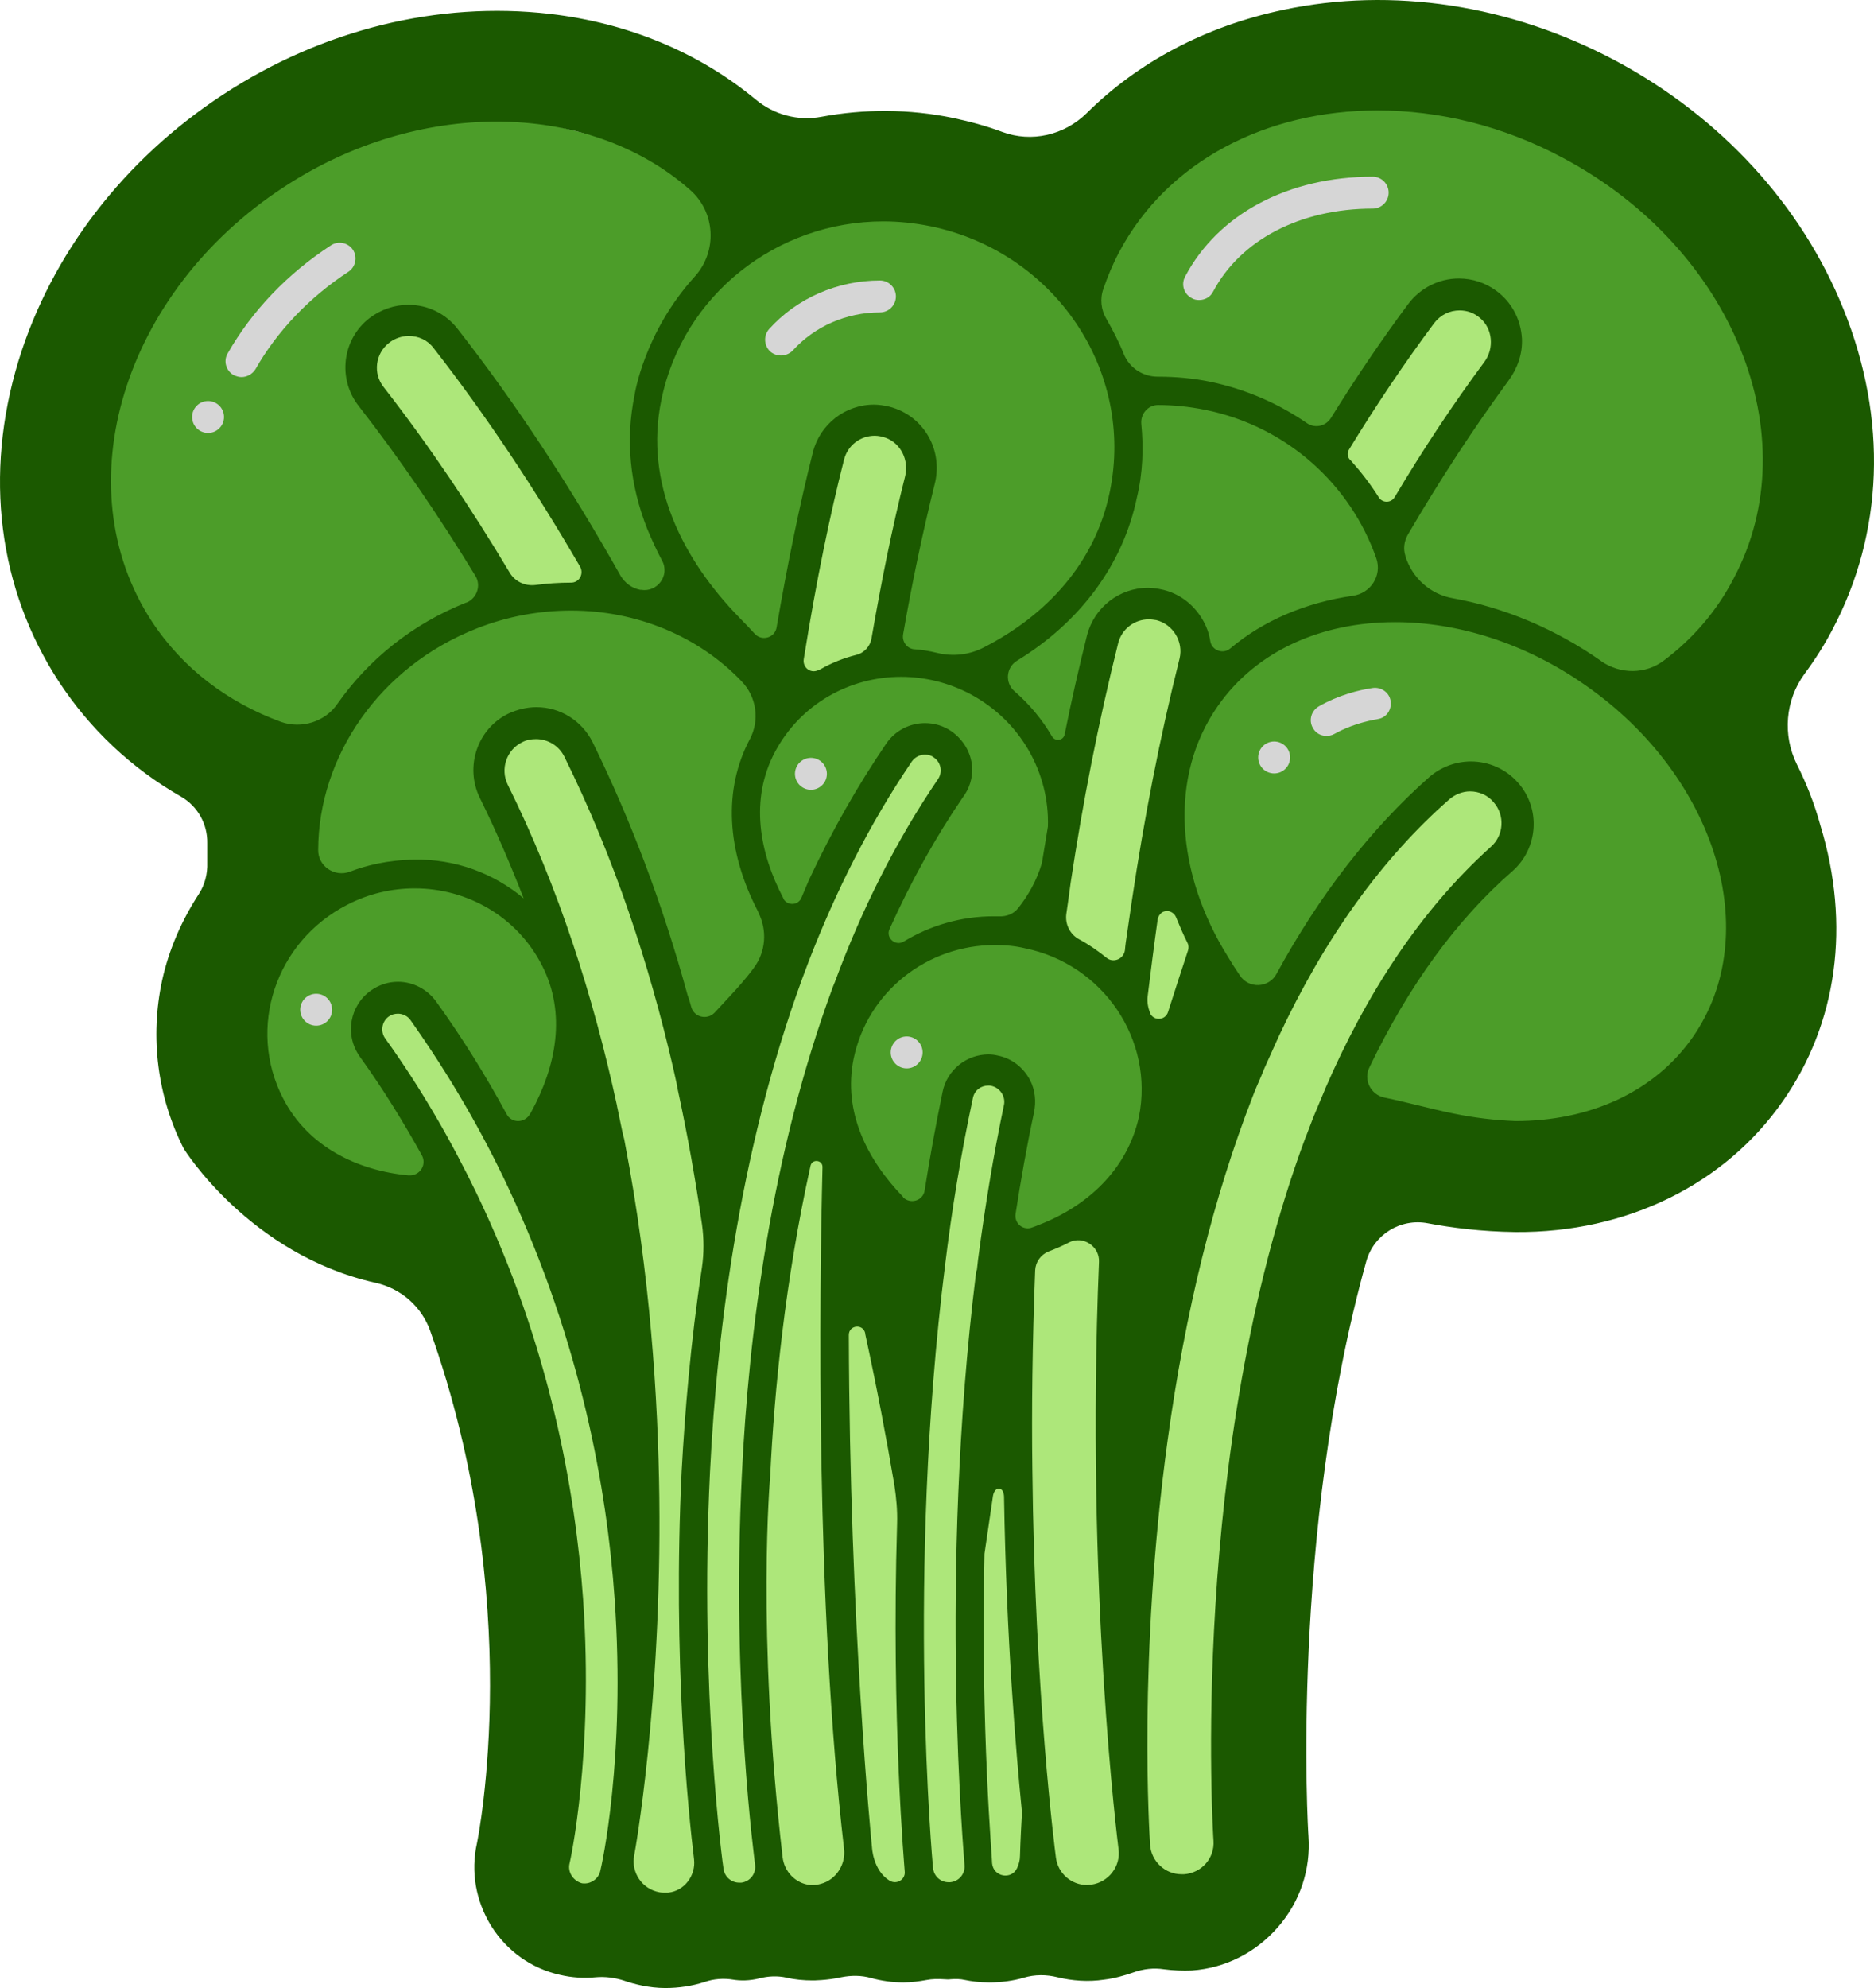
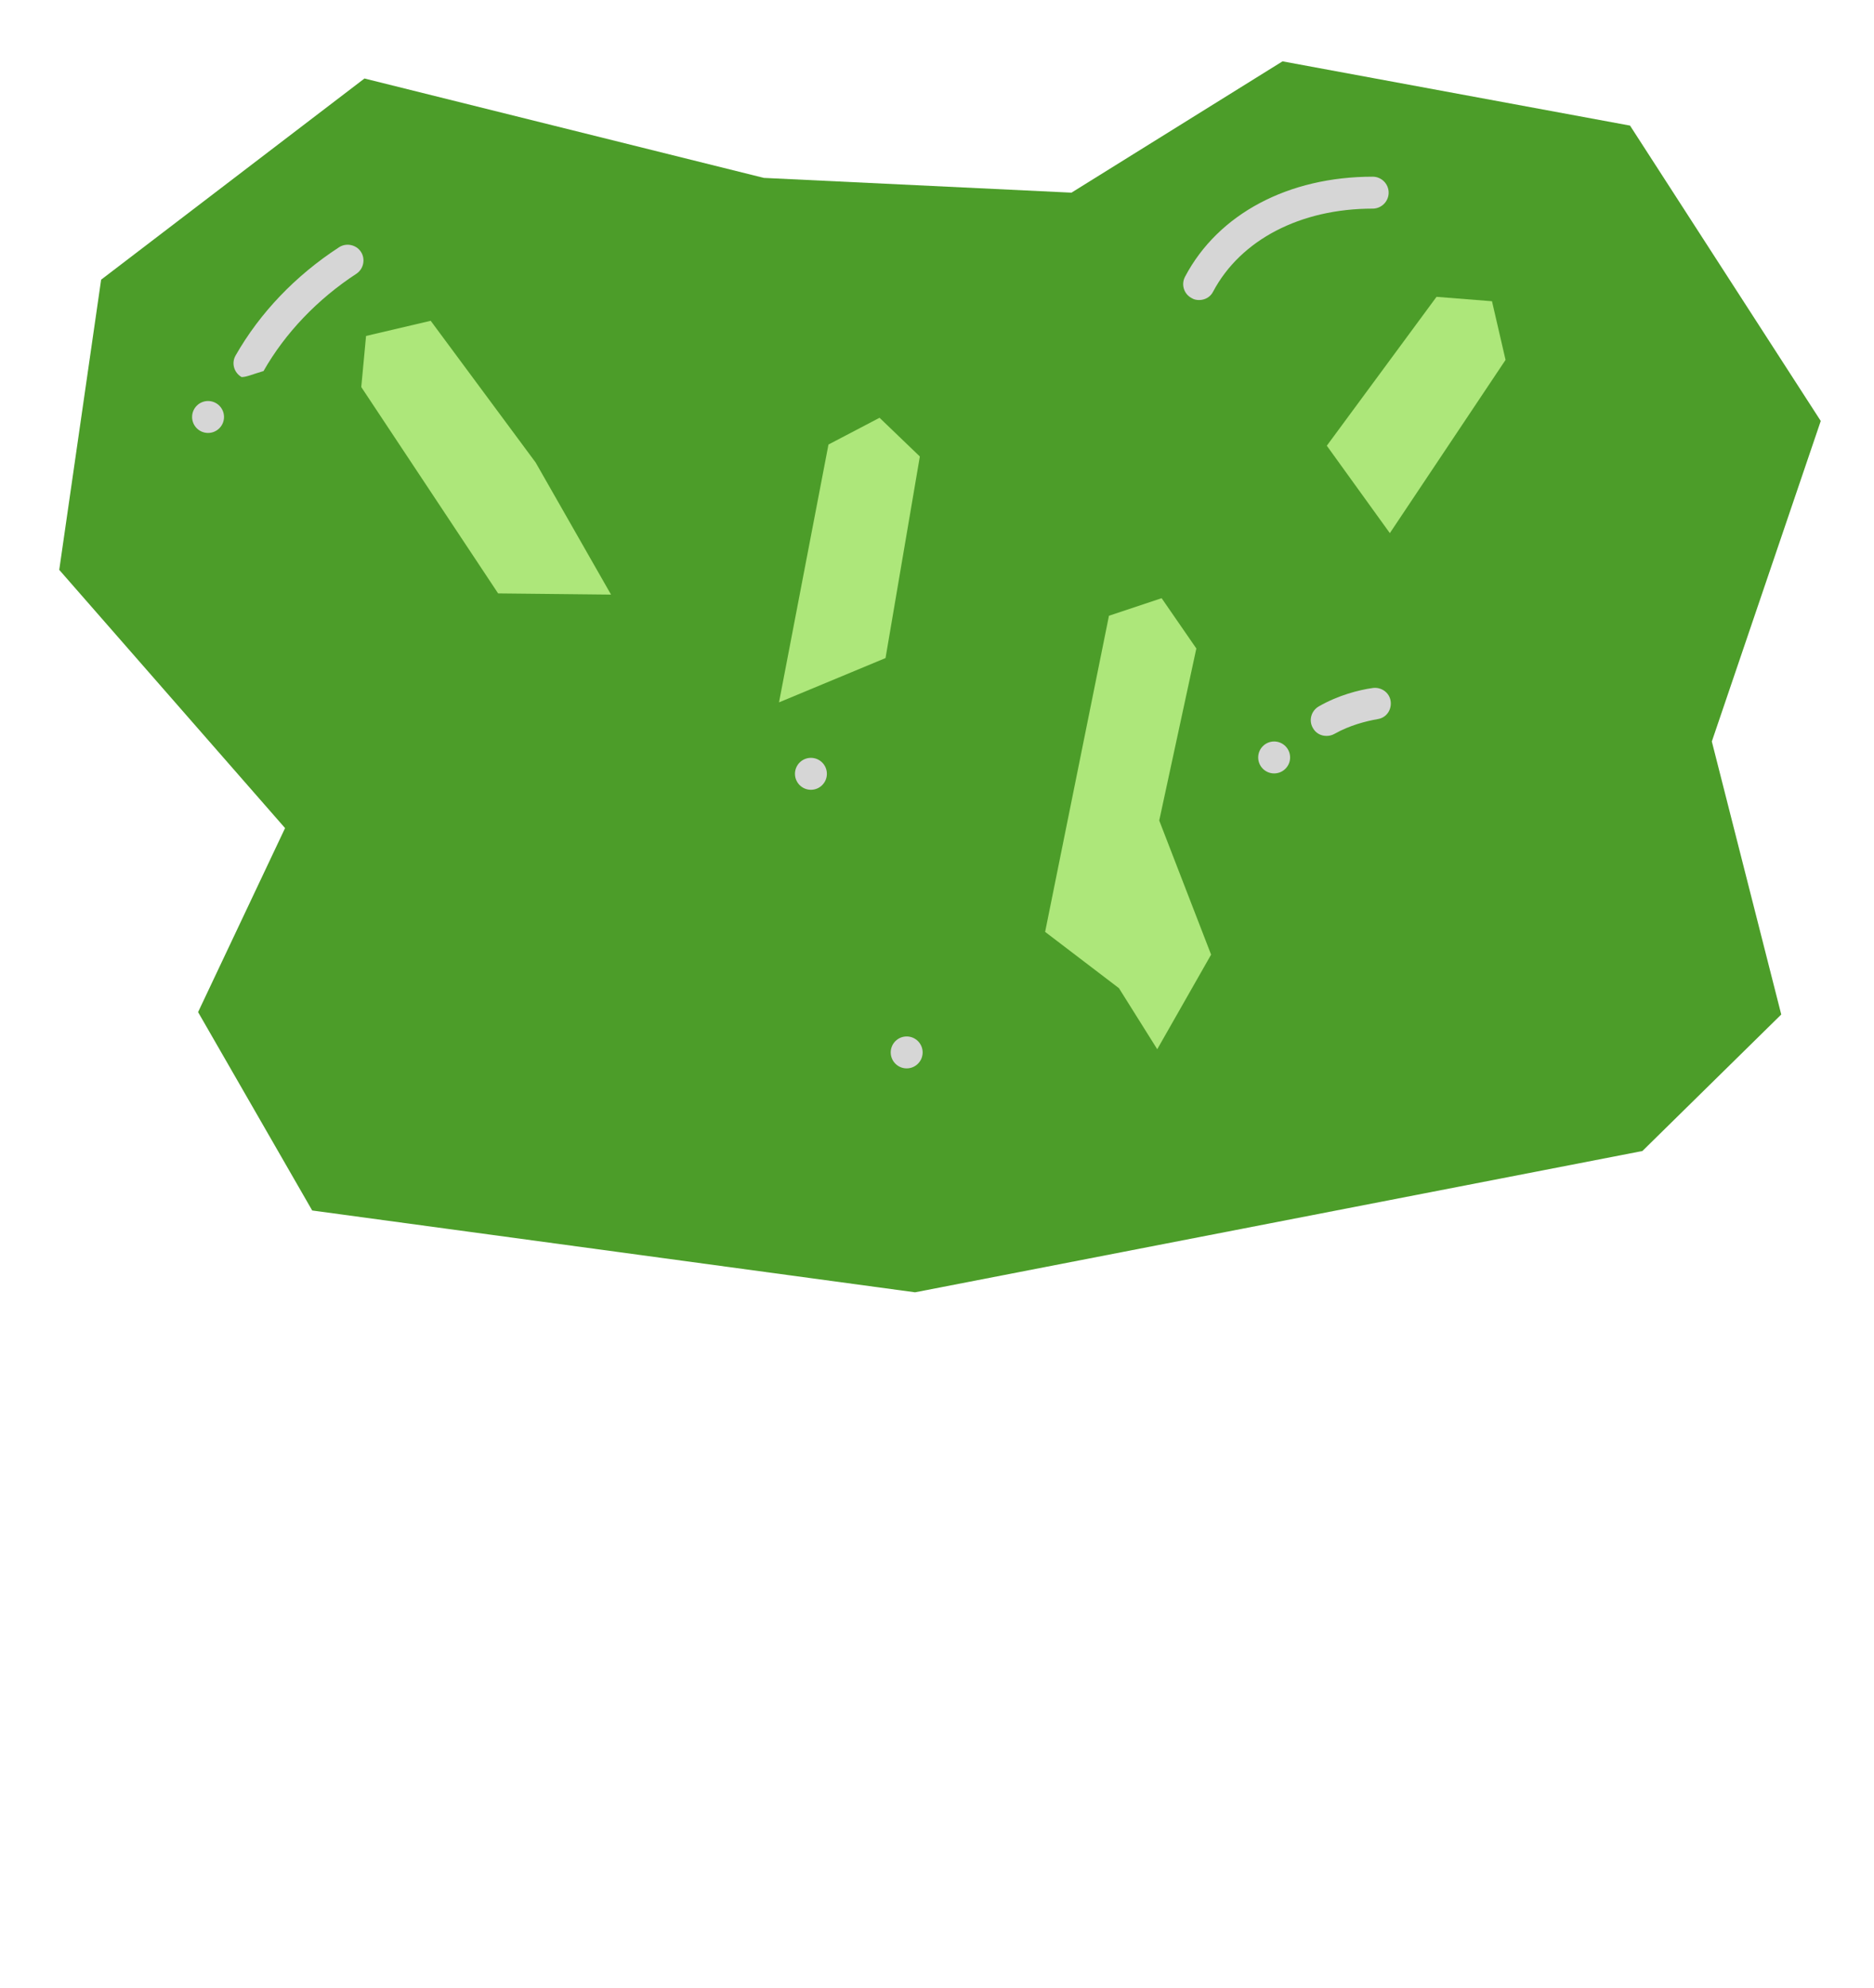
<svg xmlns="http://www.w3.org/2000/svg" id="Layer_1" x="0" y="0" version="1.1" viewBox="15.153 1.032 469.693 498.068" xml:space="preserve" enable-background="new 0 0 500 500">
  <style>.st284{fill:#d6d6d6}.st285{fill:#ade77a}</style>
  <g>
    <polygon points="206.6 45.6 283.7 49.3 336.6 16.4 423.7 32.5 471.5 106.5 444.2 186.8 461.6 255.2 426.8 289.4 244.5 324.8 93.4 304.3 64.8 254.6 86.6 208.5 30 143.8 40.5 71.1 106.5 20.7" fill="#4c9d29" />
    <path d="M188.7,230.9C188.7,230.9,188.7,230.9,188.7,230.9L188.7,230.9z" class="st284" />
    <path d="M315.7,76.2c-0.6,0-1.3-0.1-1.9-0.5c-1.9-1-2.7-3.4-1.6-5.4c8.3-15.7,25.9-25,47-25c2.2,0,4,1.8,4,4 c0,2.2-1.8,4-4,4c-18.1,0-33.1,7.8-40,20.8C318.5,75.5,317.1,76.2,315.7,76.2z" class="st284" />
-     <path d="M75.7,95.5c-0.7,0-1.3-0.2-2-0.5c-1.9-1.1-2.6-3.5-1.5-5.4c6.1-10.7,15-20,25.9-27.1 c1.8-1.2,4.3-0.7,5.5,1.1c1.2,1.8,0.7,4.3-1.1,5.5c-9.8,6.4-17.9,14.9-23.3,24.4C78.4,94.8,77,95.5,75.7,95.5z" class="st284" />
+     <path d="M75.7,95.5c-1.9-1.1-2.6-3.5-1.5-5.4c6.1-10.7,15-20,25.9-27.1 c1.8-1.2,4.3-0.7,5.5,1.1c1.2,1.8,0.7,4.3-1.1,5.5c-9.8,6.4-17.9,14.9-23.3,24.4C78.4,94.8,77,95.5,75.7,95.5z" class="st284" />
    <circle cx="67.3" cy="105.5" r="4" class="st284" />
-     <path d="M210.9,90.1c-0.9,0-1.9-0.3-2.7-1c-1.6-1.5-1.7-4-0.3-5.6c7-7.8,17.2-12.2,27.8-12.2c2.2,0,4,1.8,4,4 s-1.8,4-4,4c-8.4,0-16.4,3.5-21.9,9.6C213,89.7,211.9,90.1,210.9,90.1z" class="st284" />
    <circle cx="218.4" cy="194.9" r="4" class="st284" />
    <circle cx="242.4" cy="264.7" r="4" class="st284" />
    <path d="M347.6,185.4c-1.4,0-2.7-0.7-3.4-2c-1.1-1.9-0.4-4.3,1.5-5.4c4.9-2.8,10-4.1,13.5-4.6 c2.1-0.3,4.2,1.1,4.5,3.3c0.3,2.2-1.1,4.2-3.3,4.5c-2.8,0.5-6.9,1.5-10.8,3.7C348.9,185.3,348.2,185.4,347.6,185.4z" class="st284" />
    <circle cx="334.5" cy="190.8" r="4" class="st284" />
-     <circle cx="94.4" cy="254" r="4" class="st284" />
-     <polygon points="127.1 298.7 107.8 257.6 111.9 250 122.5 255.3 144.2 289.7 161.6 267.3 143.2 206.5 138.2 193 146.5 181.4 158.6 186 180 239.4 194.8 294.7 226.1 212.7 242.9 186.7 251.8 187 255.1 196.6 238.3 225.2 221.8 271 230.7 302.6 247.2 310.8 253.4 284.8 258 271.6 265 270 272.2 277.2 264.3 314.7 318.3 297.3 344.6 234.4 371.9 201.8 386.7 195.9 395.6 205.8 393 214.4 362.1 252.2 343 297.3 323.2 477 150.4 477 150.4 358.9" class="st285" />
    <polygon points="277.1 234.5 295.6 248.6 305.2 263.9 318.7 240.2 305.7 206.6 315 163.5 306.3 150.9 293.1 155.3" class="st285" />
    <polygon points="210.4 177 237.1 165.9 245.7 115.4 235.6 105.7 222.8 112.4" class="st285" />
    <polygon points="140 149.7 168.3 150 149.4 116.9 123.1 81.4 106.9 85.2 105.7 98" class="st285" />
    <polygon points="347.7 112.7 363.5 134.6 392.5 91.2 389.1 76.5 375.2 75.4" class="st285" />
-     <path d="M465.5,192.5c-3.6-7.3-2.9-16,1.9-22.6c2.6-3.5,4.9-7.1,6.9-10.9c13-24.4,14-53,2.9-80.5 c-10.5-26.1-30.8-48.2-57.2-62.3c-26.3-14-55.9-18.5-83.2-12.7c-19.5,4.1-36.4,13.1-49.3,25.9c-5.6,5.5-13.8,7.4-21.1,4.7 c-4-1.5-8.1-2.6-12.3-3.5c-11.1-2.3-22.3-2.3-33.1-0.3c-5.8,1.1-11.8-0.5-16.4-4.3c-14.1-11.7-31.8-19.2-51.7-21.5 C125,1.3,96,8.4,71.1,24.7C46.2,41,28,64.7,19.8,91.4c-8.7,28.5-5.1,57.1,10.1,80.4c7.8,11.9,18.2,21.7,30.6,28.8 c4.2,2.4,6.7,6.9,6.6,11.7c0,1.6,0,3.3,0,4.9c0.1,2.7-0.6,5.5-2.1,7.8c-4.3,6.6-7.5,13.9-9.2,21.6c-3.1,14.3-1.2,29.2,5.4,42.2 c0,0,16.4,26.5,48,33.6c6.4,1.4,11.6,5.9,13.8,12.1C147,402,135,461.3,134.7,462.8c-1.6,7.2-0.3,14.5,3.6,20.8 c3.9,6.2,10,10.6,17.2,12.2c3,0.7,6,0.9,9,0.6c2.3-0.2,4.7,0.1,6.9,0.8c2.6,0.9,6.4,1.9,10.5,1.9c3.4,0,6.7-0.5,9.8-1.5 c2.3-0.8,4.8-1,7.2-0.6c1.8,0.3,4.1,0.3,6.5-0.3c2.3-0.6,4.6-0.7,6.9-0.2c2.1,0.5,4.3,0.7,6.6,0.7c0,0,3.5,0,7.1-0.8 c2.5-0.5,5.1-0.5,7.5,0.2c2.6,0.7,5.3,1.1,8.1,1.1c2,0,4.1-0.3,5.7-0.6c1.5-0.3,3-0.3,4.5-0.2c0.5,0,1,0.1,1.6,0 c1.2-0.1,2.4-0.1,3.7,0.2c1.4,0.3,3.6,0.6,6,0.6c3,0,6-0.4,8.7-1.2c2.7-0.8,5.6-0.8,8.4-0.1c3.7,0.9,7.7,1.2,11.7,0.6 c2.5-0.3,5-1,7.3-1.8c2.5-0.9,5.1-1.2,7.7-0.8c2.3,0.3,4.7,0.4,7,0.3c8.4-0.6,16-4.5,21.5-10.8c5.6-6.4,8.3-14.5,7.7-22.9 c-0.1-0.9-4.6-75.4,14.5-144c1.9-6.7,8.6-10.8,15.4-9.5c5.8,1.1,13.4,2.1,22,2.2c28,0.2,52.5-12,67-32.8 c13.7-19.6,17-44.2,9.4-69.1C469.9,202.3,467.9,197.3,465.5,192.5z M379.4,280c-5.4-1.1-11.1-2.7-17.3-4c-3.4-0.7-5.3-4.5-3.7-7.6 c9.8-20.4,21.8-36.9,35.8-49.1c6.5-5.7,7.2-15.7,1.4-22.2c-3-3.4-7.3-5.3-11.8-5.3c-3.8,0-7.5,1.4-10.4,3.9 c-14.7,13-27.5,29.5-38.3,49.3c-1.9,3.6-7,3.8-9.2,0.4c-1.1-1.6-2.1-3.2-3-4.7c-13-20.8-14.9-45.1-2.5-62.8 c9.7-13.9,26.1-21,44.4-21c15.6,0,32.6,5.2,47.7,15.8c32.9,22.9,44.9,62.4,26.9,88.2c-9.7,13.9-26.1,21-44.4,21 C389.9,281.7,384.7,281.1,379.4,280z M347.3,273.8c-0.1,0.3-0.3,0.7-0.4,1c-0.2,0.5-0.4,0.9-0.6,1.4c-0.5,1.2-1,2.4-1.5,3.6 c-0.2,0.4-0.3,0.8-0.5,1.2c-0.6,1.6-1.2,3.1-1.8,4.7c0,0.1,0,0.1-0.1,0.2c0,0,0,0,0,0c-29.4,78.9-23.2,175-23.1,176.3 c0.3,4.4-3,8.1-7.4,8.4c-0.2,0-0.4,0-0.6,0c-4.1,0-7.6-3.2-7.9-7.4c-0.1-1.9-3.1-46.6,4.4-101.3c4.4-32.3,11.6-61.2,21.3-86.1 c0.6-1.6,1.3-3.2,2-4.8c0.3-0.7,0.6-1.4,0.9-2.2c0.3-0.7,0.6-1.3,0.9-2c0.9-2,1.8-4,2.7-6h0c11.5-24.6,25.8-44.6,42.8-59.5 c1.5-1.3,3.4-2,5.2-2c2.2,0,4.4,0.9,5.9,2.7c2.9,3.3,2.6,8.3-0.7,11.2C370.9,229.3,357.4,250.5,347.3,273.8 C347.3,273.8,347.3,273.8,347.3,273.8z M295.5,464.3c0.6,4.3-2.5,8.3-6.8,8.9c-0.4,0-0.7,0.1-1.1,0.1c-3.9,0-7.3-2.9-7.8-6.9 c-0.2-1.6-5.3-40.3-5.9-97.3c-0.2-14.8,0-31.6,0.7-49.8c0.1-2.1,1.4-3.9,3.3-4.7c0,0,0,0,0,0c1.8-0.7,3.5-1.4,5.2-2.3 c3.5-1.8,7.7,1,7.5,4.9C287.2,399.8,295.4,463.3,295.5,464.3z M275.3,308c-0.4,0.2-0.8,0.3-1.3,0.5c-2.3,1-4.7-0.9-4.3-3.4 c1.3-8.4,2.8-16.9,4.6-25.3c0.6-2.8,0.3-5.7-1-8.2c-1.7-3.2-4.6-5.4-8-6.1c-0.8-0.2-1.6-0.3-2.4-0.3c-5.5,0-10.4,3.9-11.5,9.4 c-1.7,8.2-3.2,16.4-4.5,24.7c-0.4,2.6-3.6,3.5-5.4,1.7c0,0,0,0,0-0.1c-9-9.3-15.1-21.3-12.4-34.6c3.5-16.9,18.5-28.5,35.4-28.5 c2.5,0,5,0.2,7.5,0.8c19.7,4,32.5,23,28.6,42.3C297.6,294.3,287.4,303.4,275.3,308z M259.8,319.8c-9.5,76.3-2.9,147.7-2.9,148.5 c0.2,2.2-1.4,4.1-3.6,4.3c-0.1,0-0.3,0-0.4,0c-2,0-3.7-1.5-3.9-3.6c-0.1-0.9-6.7-73.3,3-150.8c0,0,0,0,0,0c1.7-14,4-28.1,7-42.1 c0.4-1.9,2-3.1,3.9-3.1c0.3,0,0.5,0,0.8,0.1c2.1,0.5,3.5,2.6,3.1,4.7c-2.7,12.8-4.8,25.8-6.5,38.7c0,0,0,0,0,0 c-0.1,0.9-0.2,1.8-0.3,2.7C259.8,319.5,259.8,319.7,259.8,319.8C259.8,319.8,259.8,319.8,259.8,319.8z M261.9,390.3L264,376 c0,0,0.2-2,1.5-2s1.3,2,1.3,2c0.6,36,3,64,4.5,79.1c-0.4,6.9-0.5,10.7-0.5,10.9c0,1.1-0.3,2.1-0.7,3c-1.4,3.1-6,2.3-6.3-1.2 c0,0,0,0,0-0.1C263.9,467.2,260.9,434.7,261.9,390.3z M238.1,472.2c-4.2-2.6-4.4-8.4-4.4-8.4c-0.1-0.9-5.6-55.9-5.8-128.3 c0-2.5,3.5-2.9,4.1-0.5c0,0.1,0,0.1,0,0.2c2.9,13.3,5.3,26,7.3,37.8c0.5,3.2,0.8,6.5,0.7,9.7c-1.5,49.5,1.9,86.6,1.9,87.1l0,0 C242.2,471.9,239.9,473.3,238.1,472.2z M211.3,466.3c-6.6-56.7-3.1-95.6-3.1-95.6c1-21,3.7-48.7,10.1-77.6c0.4-1.8,3.1-1.5,3,0.4 c-0.8,31.9-1.7,109.7,5.4,170.7c0.5,3.9-2,7.8-5.8,8.8c-0.7,0.2-1.4,0.3-2,0.3c-0.2,0-0.5,0-0.7,0 C214.5,472.9,211.7,469.9,211.3,466.3z M224.5,246.8C224.5,246.8,224.5,246.8,224.5,246.8c-0.1,0.2-0.1,0.4-0.2,0.5 c-0.1,0.3-0.3,0.7-0.4,1c0,0,0,0,0,0c-15.5,41.9-21.1,86.9-22.8,122c-2.7,54.8,3.3,97.5,3.3,97.9c0.3,2.2-1.2,4.2-3.4,4.5 c-0.2,0-0.4,0-0.6,0c-1.9,0-3.6-1.4-3.9-3.4c-0.1-0.4-6.1-43.9-3.4-99.4c1.8-36.7,7.9-84.1,24.7-127.9 c6.8-17.6,15.3-34.6,25.9-50.2c0.8-1.1,2-1.7,3.3-1.7c0.8,0,1.6,0.2,2.2,0.7c1.8,1.2,2.3,3.7,1,5.5 C239.6,211.9,231.1,229,224.5,246.8z M189.1,466.8c0.5,4.1-2.4,8-6.5,8.4c-0.2,0-0.5,0-0.7,0c-0.5,0-1,0-1.5-0.1 c-4.3-0.8-7.1-4.9-6.3-9.2c0.1-0.4,6.9-37.9,6.3-89.7c-0.3-24.9-2.3-55.9-8.6-88.7c0,0,0,0,0,0c-0.1-0.6-0.2-1.2-0.4-1.8 c-0.1-0.4-0.2-0.9-0.3-1.3c-0.4-1.9-0.8-3.9-1.2-5.8c-0.1-0.3-0.1-0.7-0.2-1c-5.8-26.6-14.4-54-27.3-80c-1.9-3.9-0.3-8.7,3.6-10.6 c1.1-0.6,2.3-0.8,3.5-0.8c2.9,0,5.7,1.6,7.1,4.4c12.6,25.5,21.3,52.1,27.3,78.1c0.3,1.2,0.5,2.4,0.8,3.6c0.1,0.5,0.2,1.1,0.3,1.6 c2.5,11.5,4.5,22.9,6.1,33.9c0.5,3.6,0.5,7.2,0,10.7c-2.9,19-4.3,36.6-5.1,51.1C183.7,416.8,187.7,455.3,189.1,466.8z M157.9,467.9 c0.1-0.3,6.1-27.3,3.4-66.2c-1.9-26.8-8.3-63.6-26.8-101.9c0,0,0,0,0,0c-6.2-12.8-13.6-25.8-22.8-38.6c-1.3-1.8-0.8-4.3,0.9-5.5 c0.7-0.5,1.5-0.7,2.3-0.7c1.2,0,2.5,0.6,3.2,1.7c9.9,14,18,28.1,24.5,42c0,0,0,0,0,0c18.2,38.8,24.7,75.7,26.6,102.9 c2.8,40-3.3,67.1-3.6,68.2c-0.4,1.8-2.1,3.1-3.9,3.1c-0.3,0-0.6,0-0.9-0.1C158.7,472.1,157.4,470,157.9,467.9z M86.3,47.9 c16.9-11.1,35.7-16.4,53.3-16.4c18.4,0,35.7,5.8,48.5,17.1c6.4,5.6,6.9,15.4,1.2,21.7c-12.8,14.1-15.1,29.7-15.1,29.7 c-2.3,11.2-1.2,22.5,3.2,33.6c1.1,2.6,2.3,5.3,3.7,7.9c2,3.7-1.2,8-5.3,7.3c-0.1,0-0.1,0-0.2,0c-2.1-0.4-3.8-1.7-4.9-3.5 c-12.5-22.2-26.1-43-40.8-61.8c-3-3.9-7.5-6.1-12.4-6.1c-3.5,0-6.9,1.2-9.7,3.3c-6.9,5.3-8.1,15.3-2.7,22.1 c10.2,13.1,20,27.4,29.2,42.5c1.5,2.4,0.4,5.6-2.2,6.7l-0.1,0c-13.6,5.4-24.6,14.4-32.3,25.4c-3.1,4.5-9,6.3-14.1,4.5 C72.3,177,61,168.6,53.2,156.7C31.1,122.9,46,74.2,86.3,47.9z M301.2,107.2c-0.2-2.5,1.7-4.7,4.2-4.7h0c3.9,0,7.8,0.4,11.8,1.2 c20.7,4.2,36.5,18.9,42.9,37.2c1.5,4.3-1.4,8.8-5.9,9.4c-11.8,1.7-22.4,6.2-30.7,13.2c-1.8,1.5-4.6,0.5-5-1.8c-0.3-2-1-3.9-2.1-5.7 c-2.2-3.6-5.6-6.2-9.7-7.2c-1.3-0.3-2.6-0.5-3.8-0.5c-7.2,0-13.5,4.9-15.3,11.9c-2,8-3.9,16.3-5.6,24.8c-0.3,1.6-2.4,1.9-3.2,0.5 c-2.5-4.3-5.7-8.1-9.4-11.3c-2.4-2.1-2.1-5.9,0.6-7.6c15.9-9.7,26.6-24.1,30.1-40.9C301.6,119.5,301.8,113.2,301.2,107.2z M353.3,113.6c6.6-10.8,13.7-21.4,21.3-31.6c1.6-2.1,3.9-3.2,6.4-3.2c1.8,0,3.6,0.6,5.1,1.9c3.2,2.7,3.6,7.6,1.1,11 c-8.1,10.9-15.6,22.3-22.5,33.9c-0.9,1.5-3.1,1.5-4,0c-2-3.2-4.4-6.3-6.9-9.1C352.8,115.7,352.7,114.5,353.3,113.6z M258.8,193.1 c-0.3-3.6-2.2-6.7-5.1-8.8c-2-1.4-4.3-2.1-6.7-2.1c-3.9,0-7.5,1.9-9.7,5.1c-7.1,10.4-13.6,21.8-19.4,34.2l-1.9,4.5 c-0.8,1.9-3.5,2-4.5,0.2c0,0,0,0,0-0.1c-6-11.4-8.5-24.7-2.1-36.7c6.4-12,18.7-18.8,31.6-18.8c5.8,0,11.8,1.4,17.3,4.3 c12.8,6.8,19.9,19.9,19.5,33.2c-0.5,3-1,6.1-1.5,9.1c-0.6,2.1-1.5,4.3-2.6,6.3c-1,1.8-2.1,3.5-3.4,5.1c-1.1,1.4-2.9,2.1-4.7,2 c-0.5,0-0.9,0-1.4,0c-8.2,0-15.9,2.3-22.5,6.3c-2.1,1.3-4.6-0.9-3.6-3.1c5.4-12,11.6-23.1,18.3-32.9 C258.1,198.7,259,195.9,258.8,193.1z M216.6,166.2c3.2-20.1,6.7-36.7,10.1-50c0.9-3.6,4.1-6,7.7-6c0.9,0,1.8,0.2,2.7,0.5 c3.9,1.4,5.9,5.7,4.9,9.7c-3.3,13.1-6,26.6-8.4,40.5c-0.3,2-1.8,3.7-3.8,4.2c-3.2,0.8-6.2,2-9,3.6c-0.2,0.1-0.5,0.2-0.7,0.3 C218.2,169.8,216.3,168.2,216.6,166.2z M293.3,124.3c-3.7,18-16.1,31-31.5,38.9c-3.6,1.9-7.8,2.4-11.8,1.4c-2-0.5-4-0.8-5.6-0.9 c-1.9-0.1-3.2-1.9-2.9-3.7c2.3-13.3,5-25.9,7.9-37.6c1-3.8,0.6-7.9-1.2-11.4c-2.1-4.1-5.8-7-10.2-8.1c-1.3-0.3-2.6-0.5-3.8-0.5 c-7.2,0-13.5,4.9-15.3,11.9c-3.4,13.5-6.4,28.2-9.1,43.9c-0.4,2.6-3.7,3.6-5.5,1.6c-1.2-1.3-2.5-2.7-3.9-4.1 c-14.1-14.5-23.8-33.5-19.5-54.4c5.4-26.5,29.1-44.8,55.6-44.8c3.9,0,7.8,0.4,11.8,1.2C279.5,64.1,299.6,93.9,293.3,124.3z M158.3,147C158.3,147,158.3,147,158.3,147c-3,0-6,0.2-9,0.6c-2.6,0.3-5.1-0.9-6.4-3.1c-9.5-15.9-20-31.6-31.6-46.5 c-2.7-3.4-2.1-8.4,1.4-11.1c1.4-1.1,3.2-1.7,4.9-1.7c2.4,0,4.7,1,6.2,3c13.2,16.9,25.4,35.3,36.8,54.9 C161.5,144.9,160.3,147,158.3,147z M102.2,227.7c5.4-2.8,11.2-4.1,16.9-4.1c13.1,0,25.6,7,31.9,19.3c6.2,12.1,3.5,25.4-2.7,36.7 c-0.1,0.2-0.2,0.4-0.3,0.5c-1.3,2.4-4.7,2.4-5.9,0c-5.1-9.4-10.9-18.8-17.6-28.1c-2.2-3.1-5.8-5-9.6-5c-2.5,0-4.8,0.8-6.8,2.2 c-5.3,3.8-6.6,11.1-2.8,16.5c5.9,8.2,11,16.5,15.6,24.8c1.3,2.4-0.6,5.2-3.3,5c0,0,0,0-0.1,0c-12.8-1.2-25.2-7.2-31.4-19.3 C77,258.6,84.2,236.9,102.2,227.7z M188.4,253.3c-0.5-1.9-0.9-2.9-0.9-2.9c-6.2-22.7-14.2-43.8-23.8-63.4 c-2.7-5.4-8.1-8.8-14.1-8.8c-2.4,0-4.8,0.6-7,1.6c-7.8,3.8-11,13.3-7.2,21.1c4.1,8.3,7.7,16.7,11,25.2c-7.5-6.3-17.2-9.9-27.4-9.7 c-6.8,0.1-12.2,1.5-16.1,3c-3.9,1.5-8.1-1.4-8-5.5c0.1-23.3,15.3-45.8,39.7-55.4c7.8-3.1,15.9-4.5,23.7-4.5 c16.4,0,31.9,6.4,42.7,17.7c3.8,3.9,4.6,9.8,2.1,14.5c-6.7,12.6-5.9,28,2.1,43.3l0,0.1c2.3,4.5,1.9,9.9-1.1,13.9 c-1,1.4-2.1,2.7-3.2,4c-2,2.3-4.3,4.7-6.6,7.2C192.4,256.7,189.1,255.9,188.4,253.3z M298.9,226.3 C298.9,226.3,298.9,226.3,298.9,226.3c-0.4,2.5-0.7,5-1.1,7.5c-0.1,0.5-0.1,1-0.2,1.5c0,0,0,0,0-0.1c-0.2,1.3-0.4,2.6-0.5,3.9 c-0.3,2.2-2.9,3.3-4.6,1.9c-2.1-1.7-4.4-3.3-6.8-4.6c-2.3-1.2-3.6-3.7-3.3-6.3c0.2-1.2,0.3-2.3,0.5-3.5c0.2-1.5,0.4-2.9,0.6-4.4 c3-19.9,6.9-40,11.9-60c0.9-3.6,4.1-6,7.7-6c0.6,0,1.3,0.1,1.9,0.2c4.2,1.1,6.8,5.4,5.8,9.6C305.8,186,301.9,206.2,298.9,226.3z M302.8,250.6c0.8-6.4,1.6-12.8,2.5-19.2c0.1-0.7,0.5-1.3,1-1.7l0,0c1.3-0.9,3-0.3,3.6,1.1c0.9,2.2,1.8,4.3,2.9,6.5 c0.3,0.6,0.3,1.3,0.1,1.9c-1.7,5.2-3.4,10.3-5,15.4c-0.7,2.1-3.5,2.3-4.5,0.3c0,0,0-0.1,0-0.1C302.9,253.5,302.6,252,302.8,250.6z M432.2,166.5c-4.6,3.5-10.9,3.5-15.7,0.2l-0.1-0.1c-11.4-8-24.3-13.4-37.2-15.7c-5.6-1-10.1-5.1-11.8-10.5c0,0,0-0.1,0-0.1 c-0.6-1.8-0.3-3.7,0.6-5.3c8-13.7,16.5-26.7,25.3-38.7c2.2-3,3.5-6.7,3.3-10.5c-0.3-4.8-2.6-9.1-6.4-11.9c-2.7-2-6-3.1-9.4-3.1 c-5,0-9.7,2.4-12.7,6.4c-6.7,9-13.2,18.6-19.4,28.6c-1.3,2-3.9,2.6-5.9,1.3c-7.1-4.9-15.2-8.5-24.2-10.4c-4.3-0.9-8.8-1.3-13.2-1.3 h-0.1c-3.7,0-7.1-2.2-8.5-5.7c-1.2-3-2.7-5.9-4.3-8.7c-1.4-2.3-1.7-5.1-0.8-7.6c1.1-3.2,2.4-6.3,4-9.3 c12.2-22.9,37.1-35.4,64.7-35.4c15.3,0,31.4,3.8,46.5,11.9c42.5,22.6,61.7,69.7,42.8,105.3C445.4,154.2,439.4,161.1,432.2,166.5z" fill="#1b5900" />
  </g>
</svg>